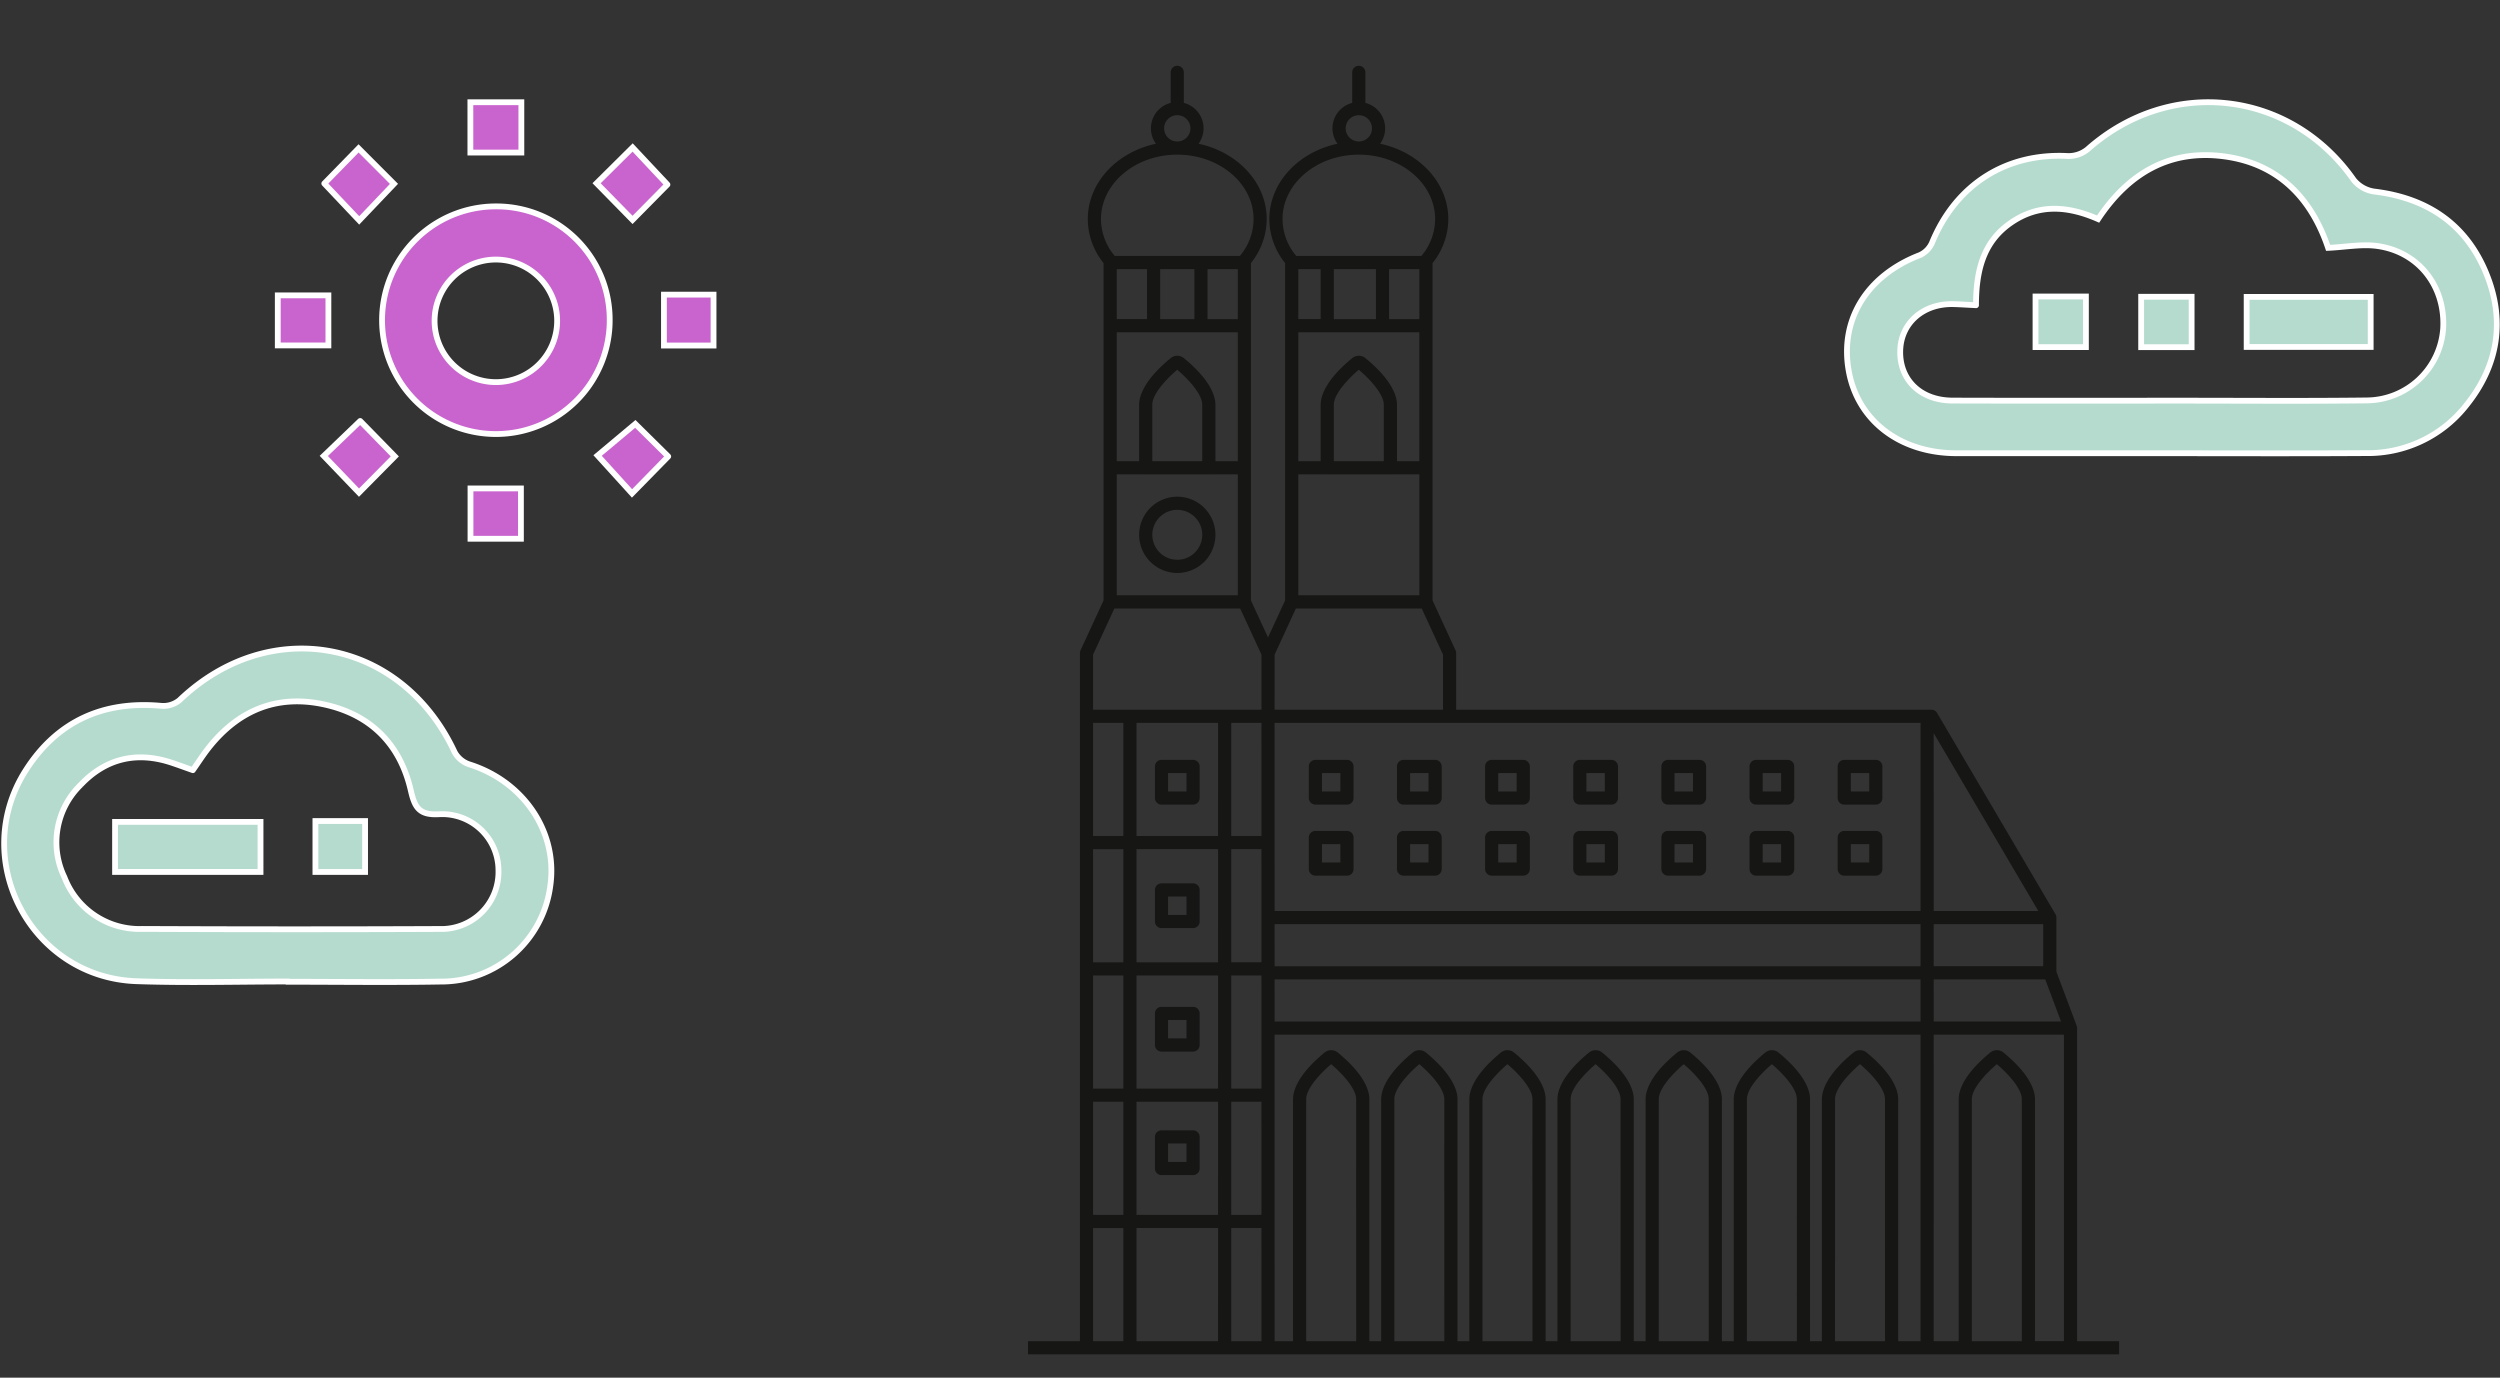
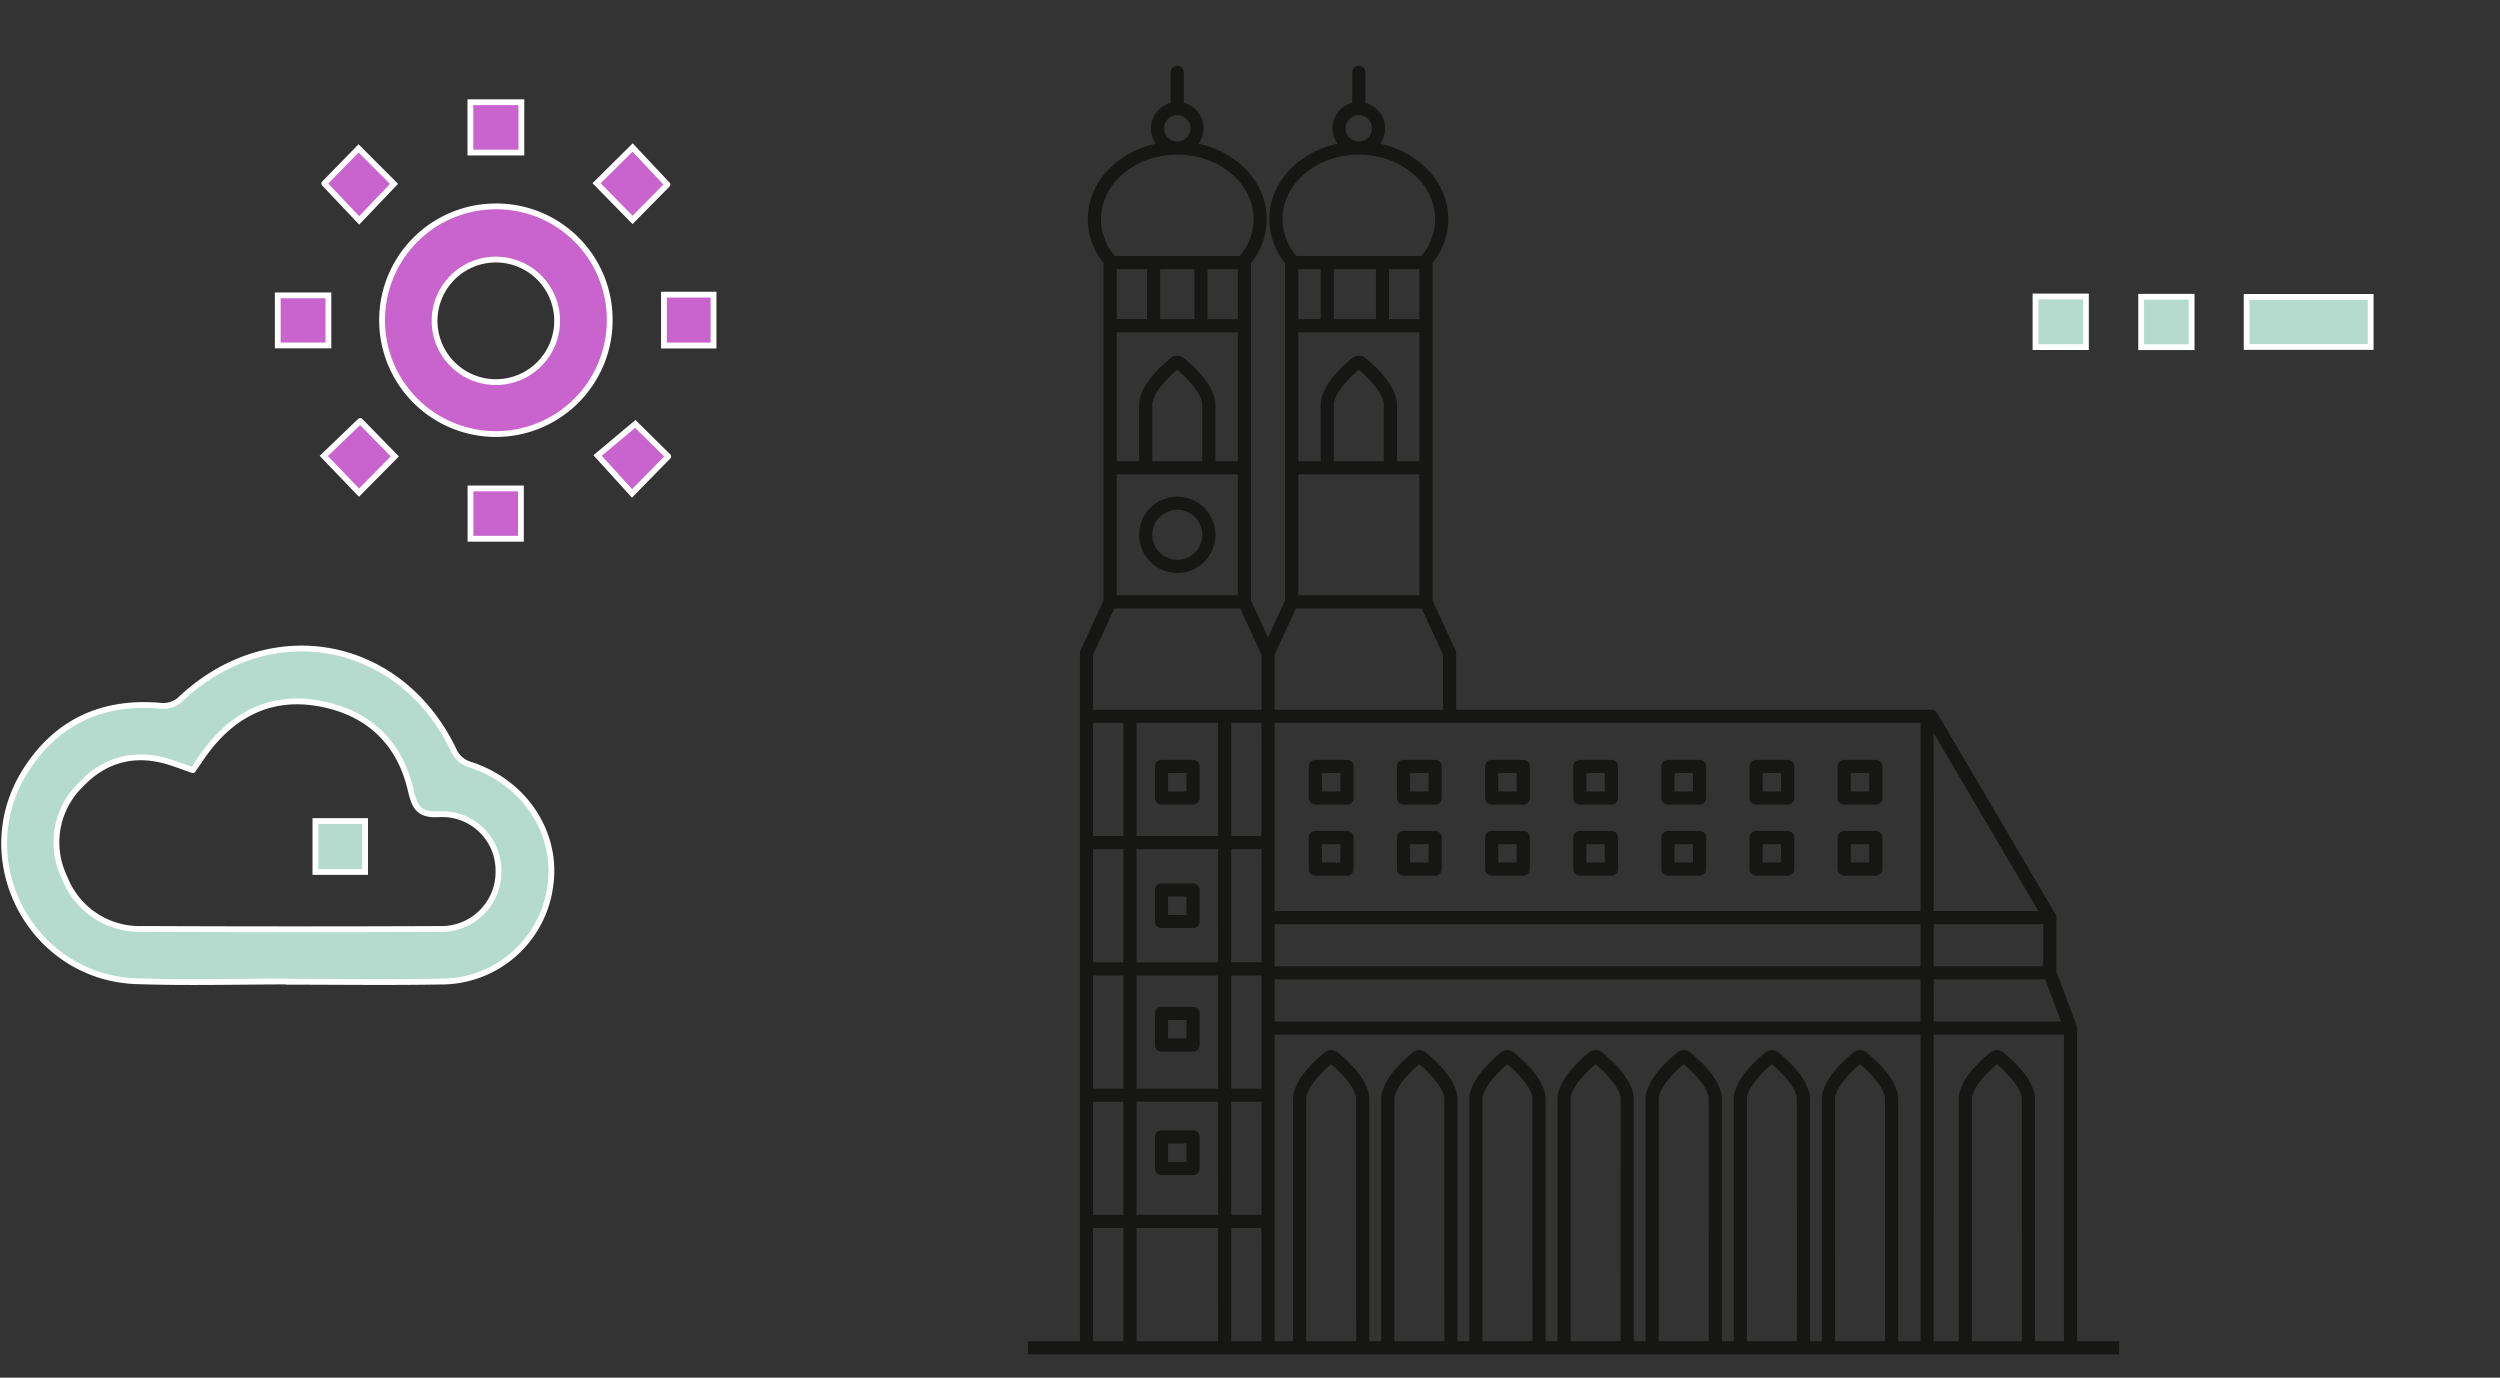
<svg xmlns="http://www.w3.org/2000/svg" width="430.496" height="237.234" viewBox="0 0 430.496 237.234">
  <rect x="0" y="0" width="430.496" height="237.234" fill="#333333" stroke="none" />
  <defs>
    <clipPath id="clip-path">
      <rect id="Rechteck_1230" data-name="Rechteck 1230" width="187.889" height="237.234" fill="none" />
    </clipPath>
  </defs>
  <g id="Gruppe_683" data-name="Gruppe 683" transform="translate(-225.372 -6.932)">
    <g id="Gruppe_590" data-name="Gruppe 590" transform="translate(543.42 24.534)">
-       <path id="Pfad_2117" data-name="Pfad 2117" d="M288.21,105.951q-17.31.006-34.62,0c-9.747-.011-17.045-5.612-18.571-14.218-1.562-8.808,3.166-16.4,12.269-19.908a4.183,4.183,0,0,0,2.084-2.127c4.095-10,12.755-15.506,23.406-14.925a5.173,5.173,0,0,0,3.381-1.16c14.238-12.63,34.983-10.23,45.828,5.276a5.557,5.557,0,0,0,3.524,2c9.154,1.109,15.869,5.62,19.334,14.187,3.269,8.082,2.006,15.81-3.471,22.617a21.525,21.525,0,0,1-17.342,8.235c-11.94.077-23.883.021-35.824.025m-31.266-25.49c-1.732-.085-2.823-.164-3.915-.189-5.153-.116-8.97,3.208-9.131,7.936-.173,5.072,3.465,8.655,9,8.673,13.244.043,26.488.016,39.732.014,10.535,0,21.072.088,31.6-.041a13.3,13.3,0,0,0,13.158-12.383c.411-7.262-4.227-13.25-11.408-14.215-2.611-.351-5.341.182-8.4.331-2.83-8.422-8.435-14.48-17.859-15.75-9.408-1.269-16.515,2.879-21.751,10.792-5.176-2.261-10.193-2.682-14.984.61-4.9,3.364-6.032,8.462-6.041,14.222" transform="translate(-234.726 -45.506)" fill="#b5dbcf" stroke="#fff" stroke-linecap="round" stroke-width="1" />
      <rect id="Rechteck_347" data-name="Rechteck 347" width="21.358" height="8.629" transform="translate(68.821 33.519)" fill="#b5dbcf" stroke="#fff" stroke-linecap="round" stroke-width="1" />
      <rect id="Rechteck_348" data-name="Rechteck 348" width="8.69" height="8.678" transform="translate(50.656 33.505)" fill="#b5dbcf" stroke="#fff" stroke-linecap="round" stroke-width="1" />
      <rect id="Rechteck_349" data-name="Rechteck 349" width="8.68" height="8.717" transform="translate(32.464 33.452)" fill="#b5dbcf" stroke="#fff" stroke-linecap="round" stroke-width="1" />
    </g>
    <g id="Gruppe_591" data-name="Gruppe 591" transform="translate(273.205 24.534)">
      <path id="Pfad_2119" data-name="Pfad 2119" d="M68.519,25.276A19.5,19.5,0,0,1,88.173,44.645,19.6,19.6,0,1,1,68.519,25.276m-10.5,19.565a10.552,10.552,0,1,0,21.1-.11,10.552,10.552,0,0,0-21.1.11" transform="translate(-31.016 -7.337)" fill="#c964cf" stroke="#fff" stroke-linecap="round" stroke-width="1" />
      <path id="Pfad_2120" data-name="Pfad 2120" d="M107.154,19.033l-6.008,6.087-6.193-6.315,6.208-6.159,5.993,6.387" transform="translate(-40.057 -4.853)" fill="#c964cf" stroke="#fff" stroke-linecap="round" stroke-width="1" />
      <rect id="Rechteck_343" data-name="Rechteck 343" width="8.684" height="8.67" transform="translate(33.185 66.506)" fill="#c964cf" stroke="#fff" stroke-linecap="round" stroke-width="1" />
      <rect id="Rechteck_344" data-name="Rechteck 344" width="8.54" height="8.759" transform="translate(66.497 33.139)" fill="#c964cf" stroke="#fff" stroke-linecap="round" stroke-width="1" />
      <rect id="Rechteck_345" data-name="Rechteck 345" width="8.718" height="8.617" transform="translate(0 33.263)" fill="#c964cf" stroke="#fff" stroke-linecap="round" stroke-width="1" />
      <rect id="Rechteck_346" data-name="Rechteck 346" width="8.78" height="8.665" transform="translate(33.165 0)" fill="#c964cf" stroke="#fff" stroke-linecap="round" stroke-width="1" />
      <path id="Pfad_2121" data-name="Pfad 2121" d="M107.336,77.5,101.1,83.868,95.171,77.34l6.494-5.441,5.67,5.6" transform="translate(-40.1 -16.504)" fill="#c964cf" stroke="#fff" stroke-linecap="round" stroke-width="1" />
      <path id="Pfad_2122" data-name="Pfad 2122" d="M42.752,71.268l5.963,6.1-6.169,6.241-6.064-6.321,6.27-6.02" transform="translate(-28.56 -16.38)" fill="#c964cf" stroke="#fff" stroke-linecap="round" stroke-width="1" />
      <path id="Pfad_2123" data-name="Pfad 2123" d="M36.593,18.887l5.9-6.044,6.1,6.109-5.991,6.293-6.012-6.358" transform="translate(-28.582 -4.892)" fill="#c964cf" stroke="#fff" stroke-linecap="round" stroke-width="1" />
    </g>
    <g id="Gruppe_592" data-name="Gruppe 592" transform="translate(226.09 118.612)">
      <path id="Pfad_2118" data-name="Pfad 2118" d="M48.984,185.567c-8.731,0-17.471.251-26.192-.052-18.185-.632-28.867-20.943-19.085-36.3,5.392-8.463,13.354-12.05,23.388-11.112a4.381,4.381,0,0,0,3.087-.972c15.554-14.878,38.3-10.578,47.4,8.962a4.494,4.494,0,0,0,2.5,2.078c9.4,2.956,15.287,11.688,13.962,20.917a18.93,18.93,0,0,1-18.866,16.491c-8.729.154-17.462.032-26.194.032v-.047m-16.492-36.39c-1.383-.488-2.511-.905-3.651-1.285-6.029-2.008-11.369-.74-15.685,3.833a13.814,13.814,0,0,0-2.778,15.892,13.836,13.836,0,0,0,13.461,8.9q25.593.116,51.187.007a9.817,9.817,0,0,0,10.09-10.089,9.689,9.689,0,0,0-10.158-9.674c-3.476.217-4.253-1.119-4.938-4.1-1.857-8.076-7.057-13.182-15.184-14.858-8.03-1.655-14.581,1.142-19.628,7.528-.926,1.172-1.731,2.44-2.717,3.84" transform="translate(0 -128.233)" fill="#b5dbcf" stroke="#fff" stroke-linecap="round" stroke-width="1" />
-       <rect id="Rechteck_350" data-name="Rechteck 350" width="25.05" height="8.613" transform="translate(19.094 29.852)" fill="#b5dbcf" stroke="#fff" stroke-linecap="round" stroke-width="1" />
      <rect id="Rechteck_351" data-name="Rechteck 351" width="8.553" height="8.77" transform="translate(53.596 29.697)" fill="#b5dbcf" stroke="#fff" stroke-linecap="round" stroke-width="1" />
    </g>
    <g id="Gruppe_594" data-name="Gruppe 594" transform="translate(402.387 6.929)">
      <g id="Gruppe_593" data-name="Gruppe 593" transform="translate(0 0.003)" clip-path="url(#clip-path)">
        <path id="Pfad_2834" data-name="Pfad 2834" d="M41.342,271.771H187.889v-2.265h-7.231V215.6h0v-.009a1.138,1.138,0,0,0-.02-.2c0-.013,0-.026-.007-.039a1.15,1.15,0,0,0-.045-.155l-3.494-9.32V196.56a1.134,1.134,0,0,0-.02-.2c0-.017-.007-.035-.011-.052a1.106,1.106,0,0,0-.056-.181l-.008-.018a1.18,1.18,0,0,0-.061-.122l-20.388-34.659a1.133,1.133,0,0,0-.976-.558H73.736V151.03a1.13,1.13,0,0,0-.1-.475l-3.973-8.609V83.86a12.108,12.108,0,0,0,2.718-7.57c0-6.274-5.009-11.549-11.738-12.98A4.516,4.516,0,0,0,58.1,56.278V50.984a1.133,1.133,0,0,0-2.265,0v5.294a4.516,4.516,0,0,0-2.534,7.032c-6.729,1.431-11.738,6.706-11.738,12.98a12.107,12.107,0,0,0,2.718,7.57v58.087l-2.945,6.38-2.945-6.38V83.86a12.108,12.108,0,0,0,2.718-7.57c0-6.274-5.009-11.549-11.738-12.98a4.516,4.516,0,0,0-2.534-7.032V50.984a1.133,1.133,0,0,0-2.265,0v5.294a4.516,4.516,0,0,0-2.534,7.032c-6.729,1.431-11.738,6.706-11.738,12.98a12.107,12.107,0,0,0,2.718,7.57v58.087l-3.973,8.609a1.134,1.134,0,0,0-.1.475V269.506H0v2.265H41.342Zm129.8-2.265h-8.608V227.824c0-1.754,2.255-4.278,4.3-6.016,2.049,1.739,4.3,4.262,4.3,6.016Zm-15.178-104.7,18.013,30.622H155.966Zm0,32.887h18.86v7.249h-18.86Zm0,9.516h19.208l2.717,7.247H155.966Zm0,9.513h22.427v52.781h-4.984V227.824c0-1.331-.7-4.141-5.426-8.013a1.785,1.785,0,0,0-2.287,0c-4.721,3.872-5.426,6.682-5.426,8.013v41.682h-4.3ZM56.519,269.506H47.911V227.824c0-1.754,2.255-4.278,4.3-6.017,2.049,1.739,4.3,4.263,4.3,6.017Zm15.178,0H63.089V227.824c0-1.754,2.255-4.278,4.3-6.017,2.049,1.739,4.3,4.263,4.3,6.017Zm15.178,0H78.266V227.824c0-1.754,2.255-4.278,4.3-6.017,2.049,1.739,4.3,4.263,4.3,6.017Zm15.178,0H93.444V227.824c0-1.754,2.255-4.278,4.3-6.017,2.049,1.739,4.3,4.263,4.3,6.017Zm15.178,0h-8.608V227.824c0-1.754,2.255-4.278,4.3-6.017,2.049,1.739,4.3,4.263,4.3,6.017Zm15.178,0H123.8V227.824c0-1.754,2.255-4.278,4.3-6.017,2.049,1.739,4.3,4.263,4.3,6.017Zm15.178,0h-8.608V227.824c0-1.754,2.255-4.278,4.3-6.017,2.049,1.739,4.3,4.263,4.3,6.017ZM56.972,58.394a2.265,2.265,0,1,1-2.265,2.265,2.268,2.268,0,0,1,2.265-2.265M43.833,76.29c0-6.12,5.894-11.1,13.139-11.1s13.139,4.98,13.139,11.1a9.9,9.9,0,0,1-2.366,6.343H46.2a9.906,9.906,0,0,1-2.366-6.343m18.576,43.962a1.125,1.125,0,0,0,.145-.015h4.839v20.827H46.552V120.237h4.839a1.133,1.133,0,0,0,.145.015Zm-9.741-2.28v-9.726c0-1.754,2.255-4.278,4.3-6.017,2.049,1.739,4.3,4.263,4.3,6.017v9.726Zm10.873,0v-9.726c0-1.33-.7-4.14-5.426-8.013a1.786,1.786,0,0,0-2.287,0c-4.721,3.873-5.426,6.683-5.426,8.013v9.726H46.552v-22.2H67.393v22.2ZM50.414,93.506H46.552V84.9H50.4v8.5c0,.037.007.072.011.108m9.514,0H52.657c0-.036.011-.071.011-.108V84.9h7.249v8.5c0,.037.007.072.011.108m2.244,0c0-.036.011-.071.011-.108V84.9h5.21v8.608Zm-19.7,57.773,3.663-7.936h21.67l3.663,7.936v9.492h-29Zm0,32.372V163.037H153.723a1.147,1.147,0,0,0-.023.227v32.168H42.474Zm0,14.045H153.7v7.249H42.474Zm0,9.514H153.7v7.248H42.474Zm0,41.681V216.725H153.7v52.781H149.85V227.824c0-1.33-.7-4.14-5.426-8.013a1.786,1.786,0,0,0-2.287,0c-4.721,3.873-5.426,6.682-5.426,8.013v41.682h-2.039V227.824c0-1.33-.7-4.14-5.426-8.013a1.786,1.786,0,0,0-2.287,0c-4.721,3.873-5.426,6.682-5.426,8.013v41.682h-2.039V227.824c0-1.33-.7-4.14-5.426-8.013a1.786,1.786,0,0,0-2.287,0c-4.721,3.873-5.426,6.682-5.426,8.013v41.682h-2.039V227.824c0-1.33-.7-4.14-5.426-8.013a1.786,1.786,0,0,0-2.287,0c-4.721,3.873-5.426,6.682-5.426,8.013v41.682H89.14V227.824c0-1.33-.7-4.14-5.426-8.013a1.786,1.786,0,0,0-2.287,0C76.706,223.684,76,226.494,76,227.824v41.682H73.962V227.824c0-1.33-.7-4.14-5.426-8.013a1.786,1.786,0,0,0-2.287,0c-4.721,3.873-5.426,6.682-5.426,8.013v41.682H58.784V227.824c0-1.33-.7-4.14-5.426-8.013a1.786,1.786,0,0,0-2.287,0c-4.721,3.873-5.426,6.682-5.426,8.013v41.682H42.474Zm-9.741,20.614H18.689V250.024H32.733Zm0-21.747H18.689V228.277H32.733Zm0-21.747H18.689V206.531H32.733Zm0-21.747H18.689V184.784H32.733Zm0-21.747H18.689V163.037H32.733Zm7.476,86.988H35V250.024h5.21Zm0-21.747H35V228.277h5.21Zm0-32.167v10.42H35V206.531h5.21Zm0-19.029v7.7H35V184.784h5.21Zm0-14.045H35V163.037h5.21ZM25.711,58.394a2.265,2.265,0,1,1-2.265,2.265,2.268,2.268,0,0,1,2.265-2.265M12.572,76.29c0-6.12,5.894-11.1,13.139-11.1s13.139,4.98,13.139,11.1a9.9,9.9,0,0,1-2.366,6.343H14.938a9.906,9.906,0,0,1-2.366-6.343m18.576,43.962a1.125,1.125,0,0,0,.145-.015h4.839v20.827H15.291V120.237h4.839a1.133,1.133,0,0,0,.145.015Zm-9.741-2.28v-9.726c0-1.754,2.255-4.278,4.3-6.017,2.049,1.739,4.3,4.263,4.3,6.017v9.726Zm10.873,0v-9.726c0-1.33-.7-4.14-5.426-8.013a1.786,1.786,0,0,0-2.287,0c-4.721,3.873-5.426,6.683-5.426,8.013v9.726H15.291v-22.2H36.131v22.2ZM20.512,93.506H15.291V84.9H20.5v8.5c0,.037.007.072.011.108m8.155,0H22.755c0-.036.011-.071.011-.108V84.9h5.89v8.5c0,.037.007.072.011.108m2.244,0c0-.036.011-.071.011-.108V84.9h5.21v8.608Zm-19.7,57.773,3.663-7.936h21.67l3.663,7.936v9.492h-29Zm0,11.757h5.21v19.482h-5.21Zm0,21.747h5.21v19.482h-5.21Zm0,21.747h5.21v19.482h-5.21Zm0,21.747h5.21v19.482h-5.21Zm0,21.747h5.21v19.482h-5.21Z" transform="translate(0 -38.559)" fill="#161615" />
        <path id="Pfad_2835" data-name="Pfad 2835" d="M91.068,390.7a6.569,6.569,0,1,0-6.569-6.569,6.577,6.577,0,0,0,6.569,6.569m0-10.873a4.3,4.3,0,1,1-4.3,4.3,4.309,4.309,0,0,1,4.3-4.3" transform="translate(-65.357 -292.034)" fill="#161615" />
        <path id="Pfad_2836" data-name="Pfad 2836" d="M97.632,585.332h5.437A1.133,1.133,0,0,0,104.2,584.2v-5.437a1.133,1.133,0,0,0-1.133-1.133H97.632a1.133,1.133,0,0,0-1.133,1.133V584.2a1.133,1.133,0,0,0,1.133,1.133m1.133-5.437h3.171v3.171H98.764Z" transform="translate(-74.639 -446.78)" fill="#161615" />
        <path id="Pfad_2837" data-name="Pfad 2837" d="M220.068,577.63h-5.437a1.133,1.133,0,0,0-1.133,1.133V584.2a1.133,1.133,0,0,0,1.133,1.133h5.437A1.133,1.133,0,0,0,221.2,584.2v-5.437a1.133,1.133,0,0,0-1.133-1.133m-1.133,5.437h-3.171V579.9h3.171Z" transform="translate(-165.135 -446.78)" fill="#161615" />
        <path id="Pfad_2838" data-name="Pfad 2838" d="M287.068,577.63h-5.437a1.133,1.133,0,0,0-1.133,1.133V584.2a1.133,1.133,0,0,0,1.133,1.133h5.437A1.133,1.133,0,0,0,288.2,584.2v-5.437a1.133,1.133,0,0,0-1.133-1.133m-1.133,5.437h-3.171V579.9h3.171Z" transform="translate(-216.957 -446.78)" fill="#161615" />
        <path id="Pfad_2839" data-name="Pfad 2839" d="M354.068,577.63h-5.437a1.133,1.133,0,0,0-1.133,1.133V584.2a1.133,1.133,0,0,0,1.133,1.133h5.437A1.133,1.133,0,0,0,355.2,584.2v-5.437a1.133,1.133,0,0,0-1.133-1.133m-1.133,5.437h-3.171V579.9h3.171Z" transform="translate(-268.78 -446.78)" fill="#161615" />
        <path id="Pfad_2840" data-name="Pfad 2840" d="M421.068,577.63h-5.437a1.133,1.133,0,0,0-1.133,1.133V584.2a1.133,1.133,0,0,0,1.133,1.133h5.437A1.133,1.133,0,0,0,422.2,584.2v-5.437a1.133,1.133,0,0,0-1.133-1.133m-1.133,5.437h-3.171V579.9h3.171Z" transform="translate(-320.602 -446.78)" fill="#161615" />
        <path id="Pfad_2841" data-name="Pfad 2841" d="M488.068,577.63h-5.437a1.133,1.133,0,0,0-1.133,1.133V584.2a1.133,1.133,0,0,0,1.133,1.133h5.437A1.133,1.133,0,0,0,489.2,584.2v-5.437a1.133,1.133,0,0,0-1.133-1.133m-1.133,5.437h-3.171V579.9h3.171Z" transform="translate(-372.425 -446.78)" fill="#161615" />
        <path id="Pfad_2842" data-name="Pfad 2842" d="M555.068,577.63h-5.437a1.133,1.133,0,0,0-1.133,1.133V584.2a1.133,1.133,0,0,0,1.133,1.133h5.437A1.133,1.133,0,0,0,556.2,584.2v-5.437a1.133,1.133,0,0,0-1.133-1.133m-1.133,5.437h-3.171V579.9h3.171Z" transform="translate(-424.247 -446.78)" fill="#161615" />
        <path id="Pfad_2843" data-name="Pfad 2843" d="M622.068,577.63h-5.437a1.133,1.133,0,0,0-1.133,1.133V584.2a1.133,1.133,0,0,0,1.133,1.133h5.437A1.133,1.133,0,0,0,623.2,584.2v-5.437a1.133,1.133,0,0,0-1.133-1.133m-1.133,5.437h-3.171V579.9h3.171Z" transform="translate(-476.07 -446.78)" fill="#161615" />
        <path id="Pfad_2844" data-name="Pfad 2844" d="M220.068,631.63h-5.437a1.133,1.133,0,0,0-1.133,1.133V638.2a1.133,1.133,0,0,0,1.133,1.133h5.437A1.133,1.133,0,0,0,221.2,638.2v-5.437a1.133,1.133,0,0,0-1.133-1.133m-1.133,5.437h-3.171V633.9h3.171Z" transform="translate(-165.135 -488.547)" fill="#161615" />
        <path id="Pfad_2845" data-name="Pfad 2845" d="M287.068,631.63h-5.437a1.133,1.133,0,0,0-1.133,1.133V638.2a1.133,1.133,0,0,0,1.133,1.133h5.437A1.133,1.133,0,0,0,288.2,638.2v-5.437a1.133,1.133,0,0,0-1.133-1.133m-1.133,5.437h-3.171V633.9h3.171Z" transform="translate(-216.957 -488.547)" fill="#161615" />
        <path id="Pfad_2846" data-name="Pfad 2846" d="M354.068,631.63h-5.437a1.133,1.133,0,0,0-1.133,1.133V638.2a1.133,1.133,0,0,0,1.133,1.133h5.437A1.133,1.133,0,0,0,355.2,638.2v-5.437a1.133,1.133,0,0,0-1.133-1.133m-1.133,5.437h-3.171V633.9h3.171Z" transform="translate(-268.78 -488.547)" fill="#161615" />
        <path id="Pfad_2847" data-name="Pfad 2847" d="M421.068,631.63h-5.437a1.133,1.133,0,0,0-1.133,1.133V638.2a1.133,1.133,0,0,0,1.133,1.133h5.437A1.133,1.133,0,0,0,422.2,638.2v-5.437a1.133,1.133,0,0,0-1.133-1.133m-1.133,5.437h-3.171V633.9h3.171Z" transform="translate(-320.602 -488.547)" fill="#161615" />
        <path id="Pfad_2848" data-name="Pfad 2848" d="M488.068,631.63h-5.437a1.133,1.133,0,0,0-1.133,1.133V638.2a1.133,1.133,0,0,0,1.133,1.133h5.437A1.133,1.133,0,0,0,489.2,638.2v-5.437a1.133,1.133,0,0,0-1.133-1.133m-1.133,5.437h-3.171V633.9h3.171Z" transform="translate(-372.425 -488.547)" fill="#161615" />
        <path id="Pfad_2849" data-name="Pfad 2849" d="M555.068,631.63h-5.437a1.133,1.133,0,0,0-1.133,1.133V638.2a1.133,1.133,0,0,0,1.133,1.133h5.437A1.133,1.133,0,0,0,556.2,638.2v-5.437a1.133,1.133,0,0,0-1.133-1.133m-1.133,5.437h-3.171V633.9h3.171Z" transform="translate(-424.247 -488.547)" fill="#161615" />
        <path id="Pfad_2850" data-name="Pfad 2850" d="M622.068,631.63h-5.437a1.133,1.133,0,0,0-1.133,1.133V638.2a1.133,1.133,0,0,0,1.133,1.133h5.437A1.133,1.133,0,0,0,623.2,638.2v-5.437a1.133,1.133,0,0,0-1.133-1.133m-1.133,5.437h-3.171V633.9h3.171Z" transform="translate(-476.07 -488.547)" fill="#161615" />
        <path id="Pfad_2851" data-name="Pfad 2851" d="M97.632,679.2h5.437a1.133,1.133,0,0,0,1.133-1.133v-5.437a1.133,1.133,0,0,0-1.133-1.133H97.632a1.133,1.133,0,0,0-1.133,1.133v5.437a1.133,1.133,0,0,0,1.133,1.133m1.133-5.437h3.171v3.171H98.764Z" transform="translate(-74.639 -519.385)" fill="#161615" />
        <path id="Pfad_2852" data-name="Pfad 2852" d="M97.632,773.07h5.437a1.133,1.133,0,0,0,1.133-1.133V766.5a1.133,1.133,0,0,0-1.133-1.133H97.632A1.133,1.133,0,0,0,96.5,766.5v5.437a1.133,1.133,0,0,0,1.133,1.133m1.133-5.437h3.171V770.8H98.764Z" transform="translate(-74.639 -591.989)" fill="#161615" />
        <path id="Pfad_2853" data-name="Pfad 2853" d="M97.632,866.938h5.437a1.133,1.133,0,0,0,1.133-1.133v-5.437a1.133,1.133,0,0,0-1.133-1.133H97.632a1.133,1.133,0,0,0-1.133,1.133v5.437a1.133,1.133,0,0,0,1.133,1.133m1.133-5.437h3.171v3.171H98.764Z" transform="translate(-74.639 -664.593)" fill="#161615" />
      </g>
    </g>
  </g>
</svg>